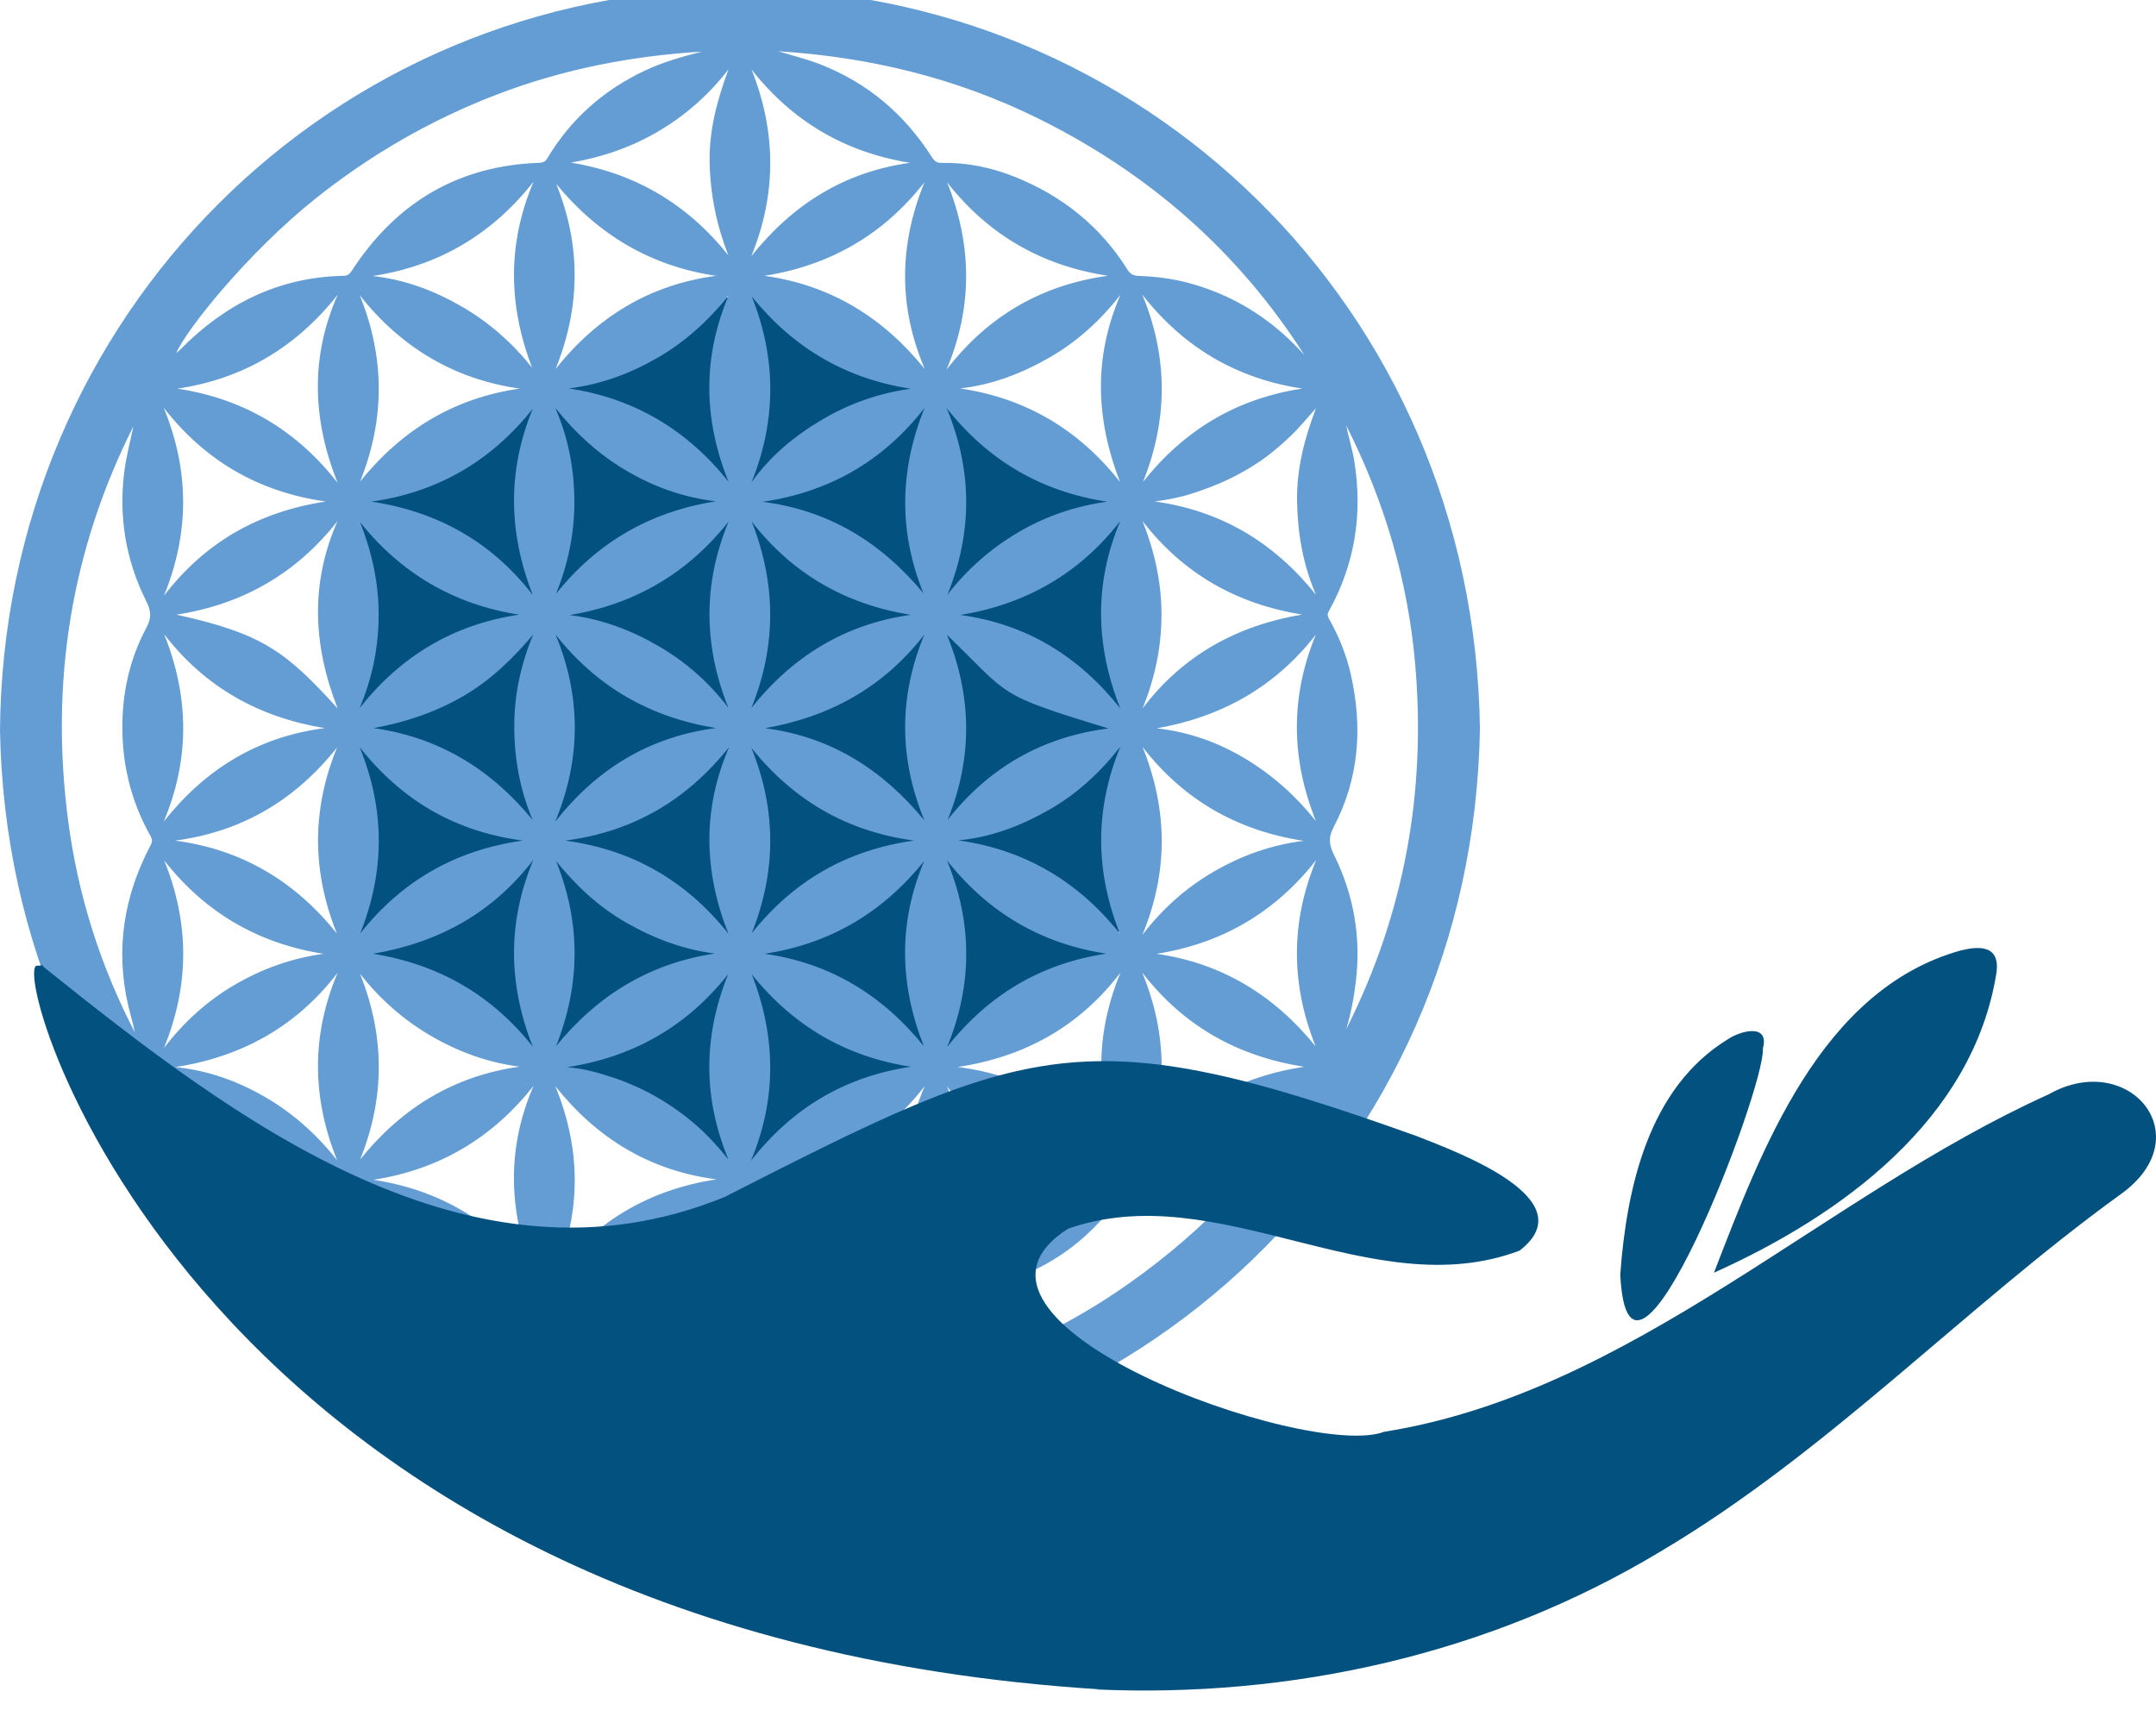
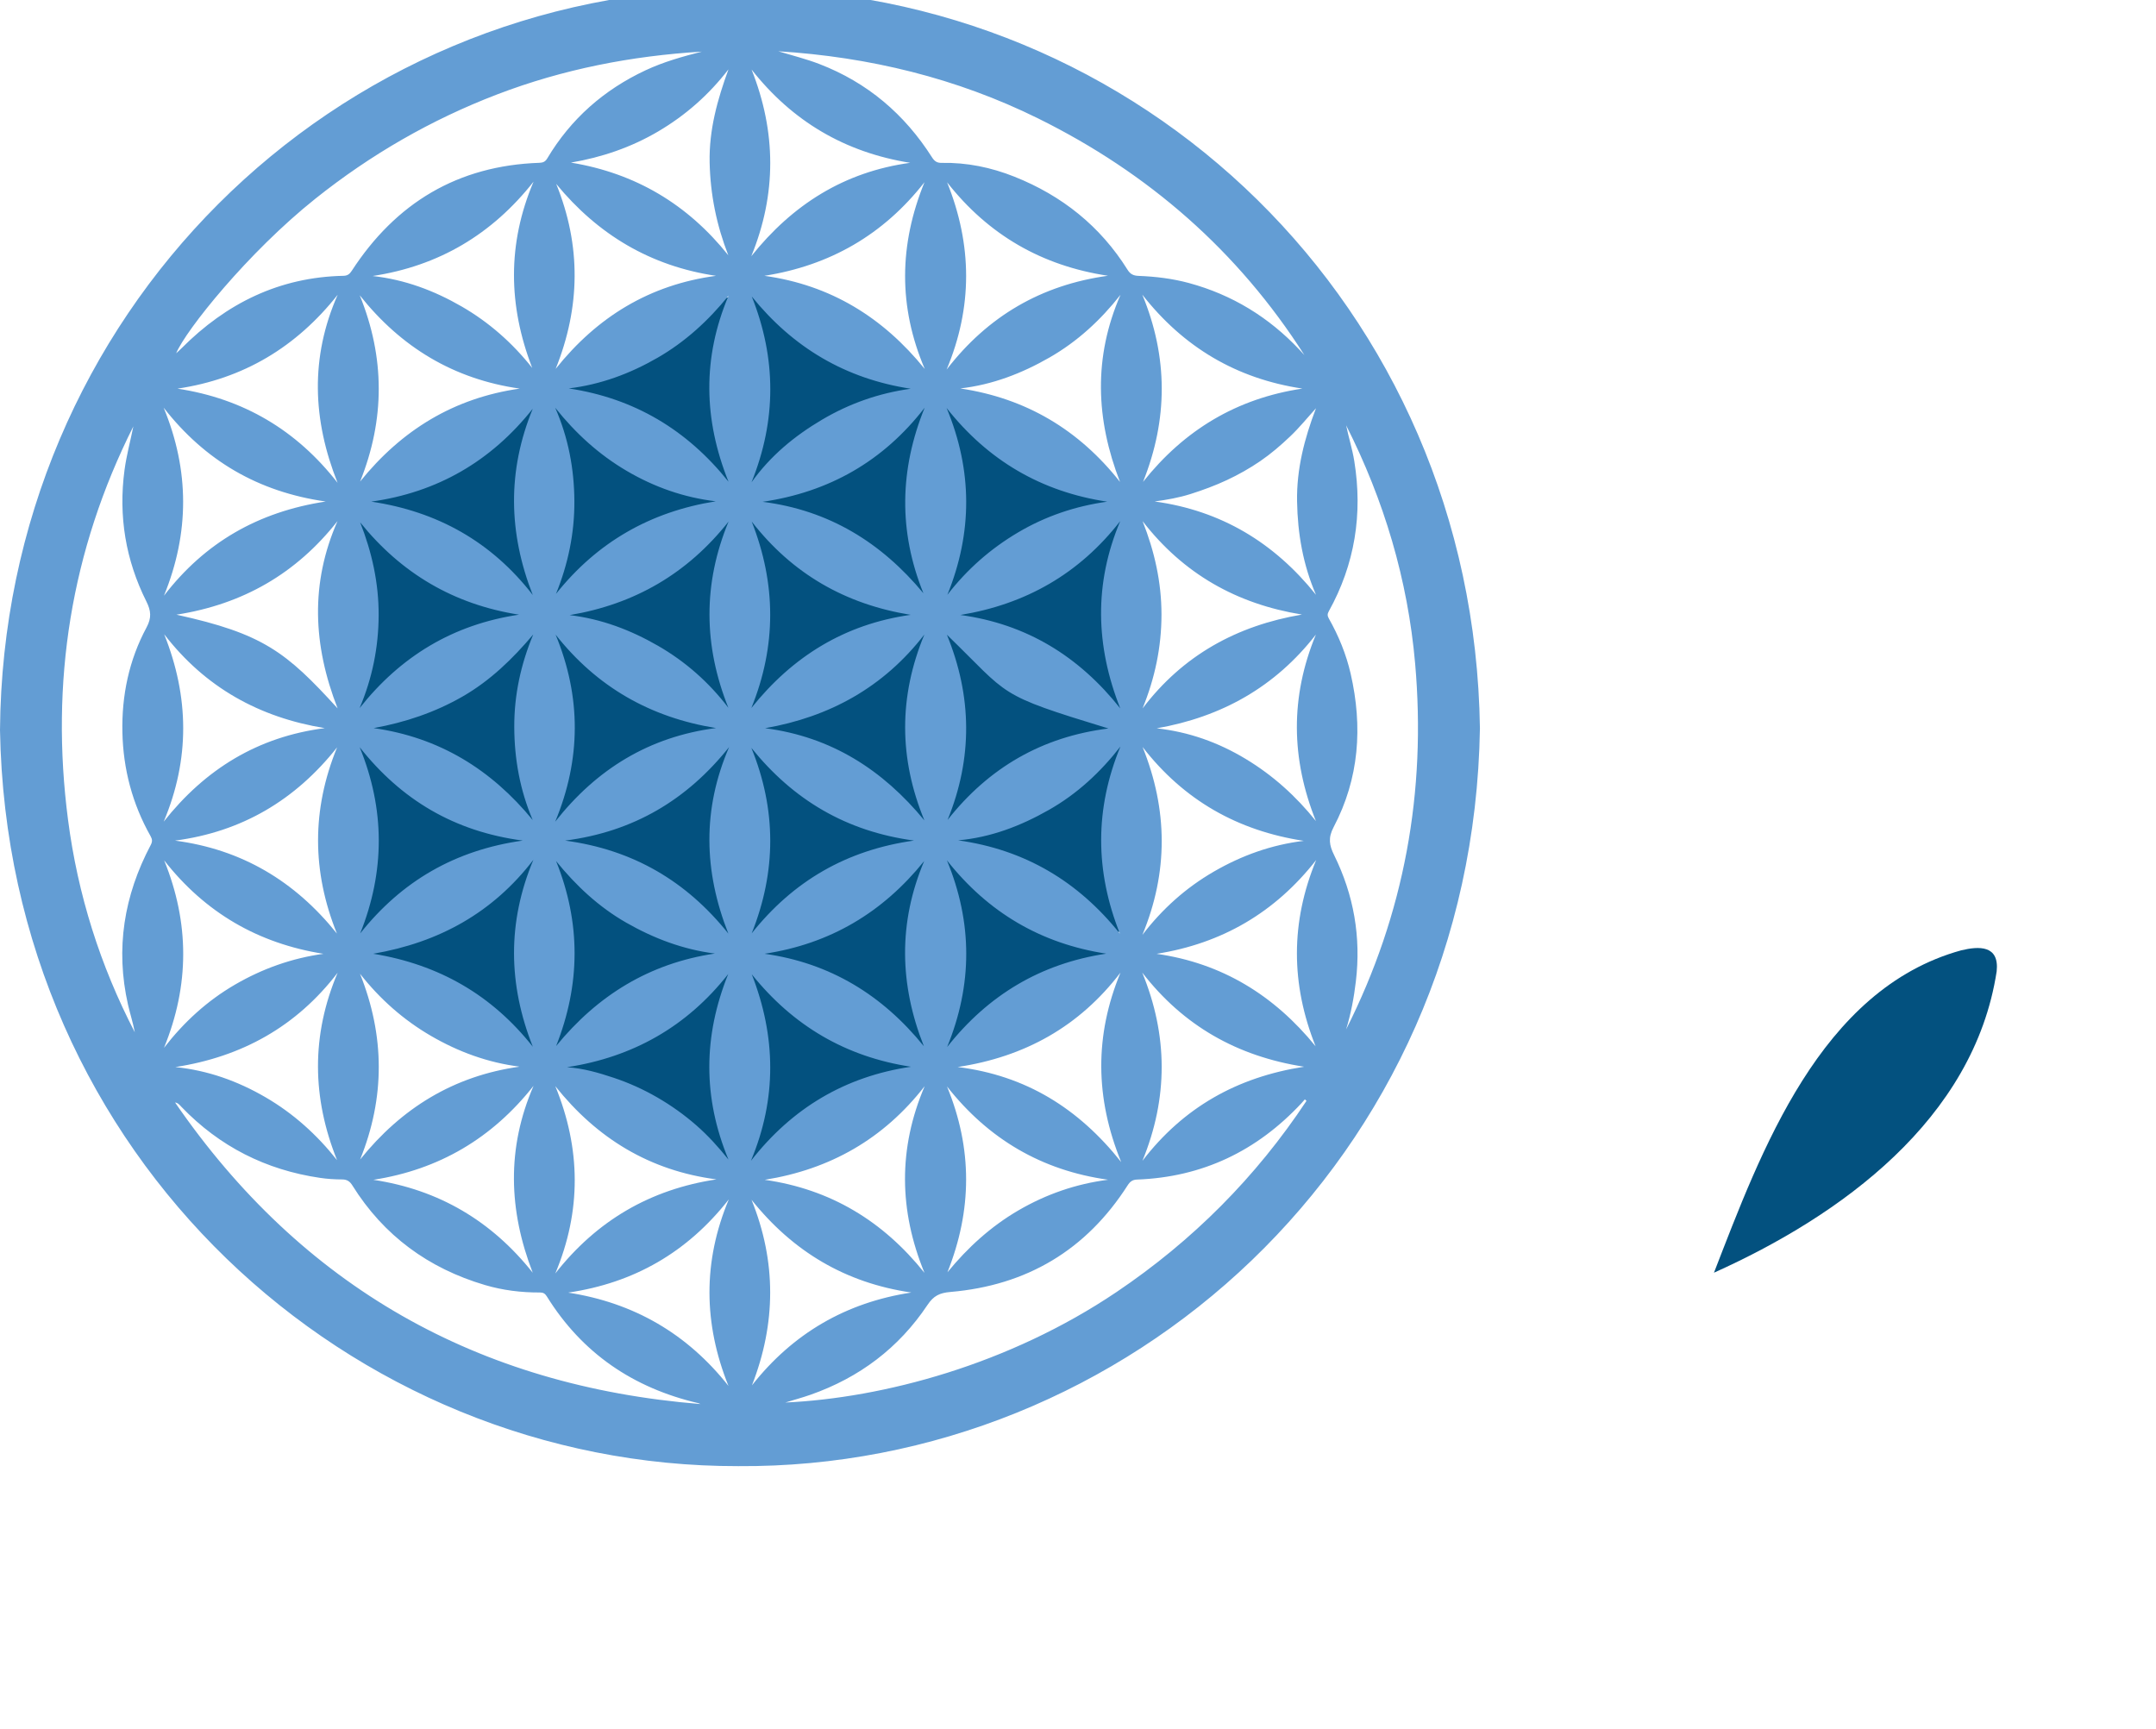
<svg xmlns="http://www.w3.org/2000/svg" version="1.1" id="Layer_1" x="0px" y="0px" viewBox="0 0 190.25 152.599" enable-background="new 0 0 190.25 152.599" xml:space="preserve">
  <path fill="#03517F" d="M100.649,64.185c0,7.397,0.856,14.298-3.029,19.975c-5.878,8.59-4.493,8.418-15.469,9.269  c-0.915,0.071-15.888,10.367-16.726,9.957c-14.487-7.085-30.572-13.117-33.634-19.915c-2.111-4.688-1.849-13.801-1.849-19.286  c0-7.169-3.226-14.623,1.788-19.989c4.229-4.526,25.085-17.239,33.564-18.107c7.481-0.766,32.324,16.517,33.559,18.2  C101.943,48.5,100.649,59.303,100.649,64.185z" />
  <g>
    <g>
      <path fill="#639DD4" d="M65.142,129.383C30.931,129.448,0.662,102.13,0,64.425C0.294,27.834,29.342-0.989,65.269-1.015    c35.259-0.026,64.785,27.989,65.323,65.287C129.974,102.395,99.357,129.618,65.142,129.383z M68.675,4.524    c1.214,0.368,2.442,0.669,3.631,1.127c4.242,1.635,7.517,4.427,9.941,8.24c0.224,0.352,0.447,0.491,0.86,0.483    c2.22-0.042,4.361,0.402,6.412,1.22c4.193,1.672,7.571,4.36,9.977,8.21c0.241,0.386,0.516,0.525,0.965,0.542    c1.507,0.057,3.007,0.239,4.461,0.633c3.804,1.032,7.047,3.017,9.748,5.888c0.146,0.155,0.289,0.312,0.433,0.468    c-5.859-9.179-13.754-16.065-23.481-20.876C84.387,6.881,76.704,5.027,68.675,4.524z M61.81,123.905    c-0.069-0.028-0.136-0.066-0.208-0.083c-5.722-1.342-10.236-4.398-13.354-9.425c-0.152-0.245-0.321-0.34-0.598-0.338    c-1.649,0.009-3.282-0.193-4.856-0.658c-4.983-1.472-8.933-4.355-11.699-8.788c-0.228-0.366-0.472-0.529-0.911-0.53    c-0.646-0.001-1.298-0.044-1.938-0.138c-4.782-0.699-8.87-2.766-12.227-6.257c-0.163-0.169-0.308-0.365-0.57-0.396    C26.646,113.563,42.173,122.321,61.81,123.905z M11.766,37.629C6.252,48.602,4.424,60.205,6.004,72.351    c0.857,6.588,2.829,12.846,5.892,18.747c-0.153-0.822-0.412-1.612-0.597-2.425c-1.128-4.961-0.356-9.645,2.001-14.104    c0.154-0.291,0.148-0.495-0.013-0.781c-1.606-2.843-2.417-5.918-2.486-9.169c-0.069-3.252,0.584-6.374,2.131-9.25    c0.454-0.845,0.399-1.463-0.015-2.29c-1.829-3.656-2.474-7.527-1.93-11.597C11.162,40.178,11.508,38.919,11.766,37.629z     M115.287,97.15c-0.048-0.045-0.096-0.089-0.144-0.134c-0.1,0.114-0.196,0.23-0.299,0.34c-3.927,4.212-8.737,6.527-14.52,6.738    c-0.385,0.014-0.607,0.178-0.815,0.504c-3.655,5.72-8.905,8.838-15.638,9.414c-0.954,0.082-1.486,0.333-2.026,1.144    c-2.534,3.8-6.02,6.419-10.33,7.93c-0.729,0.256-1.477,0.457-2.216,0.684c8.625-0.399,19.714-3.338,29.236-9.758    C105.241,109.49,110.83,103.881,115.287,97.15z M118.783,90.845c5.14-10.182,7.087-20.975,6.091-32.298    c-0.65-7.394-2.739-14.394-6.088-21.016c0.216,1.059,0.548,2.095,0.719,3.157c0.755,4.669,0.055,9.107-2.252,13.262    c-0.127,0.23-0.127,0.395,0.003,0.625c0.865,1.534,1.533,3.155,1.927,4.87c1.077,4.688,0.761,9.255-1.505,13.555    c-0.494,0.938-0.379,1.596,0.045,2.454c1.74,3.52,2.389,7.244,1.921,11.156C119.475,88.047,119.207,89.462,118.783,90.845z     M61.934,4.556c-6.207,0.375-12.245,1.548-18.066,3.777c-5.829,2.232-11.167,5.314-16.044,9.205    c-5.951,4.748-11.429,11.6-12.28,13.639c0.128-0.119,0.314-0.28,0.487-0.455c3.944-3.957,8.625-6.266,14.282-6.383    c0.354-0.007,0.541-0.156,0.725-0.439c3.895-5.995,9.353-9.286,16.559-9.532c0.316-0.011,0.52-0.096,0.691-0.384    c2.082-3.495,5.003-6.061,8.677-7.78C58.555,5.459,60.237,4.988,61.934,4.556z M115.077,94.137    c-5.913-0.92-10.66-3.623-14.283-8.308c2.275,5.546,2.293,11.064,0.017,16.611C104.42,97.735,109.154,95.056,115.077,94.137z     M114.923,34.292c-5.813-0.874-10.496-3.65-14.125-8.291c2.283,5.518,2.272,11.012,0.067,16.523    C104.5,37.946,109.132,35.16,114.923,34.292z M47.007,72.366c-1.126-2.645-1.616-5.38-1.627-8.207    c-0.01-2.83,0.579-5.543,1.674-8.169c-1.819,2.157-3.802,4.08-6.247,5.483c-2.442,1.401-5.069,2.278-7.835,2.78    C38.758,65.071,43.343,67.897,47.007,72.366z M115.049,74.204c-5.819-0.891-10.58-3.574-14.225-8.283    c2.235,5.539,2.273,11.051-0.017,16.581c1.751-2.288,3.832-4.151,6.295-5.579C109.567,75.493,112.201,74.546,115.049,74.204z     M63.221,104.078c-5.881-0.769-10.539-3.607-14.22-8.227c2.259,5.514,2.314,11.017,0,16.527    C52.659,107.718,57.371,104.961,63.221,104.078z M28.658,64.256c-5.776-0.945-10.551-3.587-14.17-8.286    c2.212,5.534,2.277,11.032-0.043,16.54C18.112,67.87,22.758,65.015,28.658,64.256z M84.547,74.158    c5.872,0.816,10.581,3.612,14.275,8.234c-2.197-5.514-2.225-11.005,0.045-16.51c-1.772,2.28-3.83,4.181-6.309,5.59    C90.071,72.886,87.438,73.901,84.547,74.158z M83.603,112.278c1.791-2.186,3.84-4.056,6.283-5.475    c2.444-1.42,5.061-2.328,7.895-2.694c-5.855-0.818-10.561-3.586-14.217-8.234C85.829,101.365,85.787,106.805,83.603,112.278z     M98.874,85.83c-3.641,4.764-8.451,7.437-14.366,8.331c6.006,0.748,10.661,3.639,14.429,8.39    C96.624,96.889,96.582,91.375,98.874,85.83z M80.359,54.258c-5.742-0.928-10.436-3.606-14.027-8.233    c2.168,5.503,2.194,10.977-0.031,16.456C69.95,57.913,74.553,55.079,80.359,54.258z M102.073,64.273    c2.834,0.315,5.423,1.239,7.836,2.692c2.402,1.446,4.451,3.292,6.209,5.489c-2.197-5.489-2.279-10.946,0-16.457    C112.521,60.629,107.792,63.268,102.073,64.273z M66.354,122.253c3.616-4.589,8.301-7.311,14.063-8.19    c-5.813-0.847-10.455-3.619-14.102-8.186C68.526,111.345,68.483,116.792,66.354,122.253z M80.387,94.138    c-5.746-0.874-10.405-3.612-14.05-8.16c2.15,5.501,2.219,10.981-0.071,16.458C69.898,97.785,74.565,95,80.387,94.138z     M32.947,104.116c5.785,0.873,10.44,3.638,14.062,8.199c-2.135-5.517-2.312-10.996,0.073-16.493    C43.438,100.444,38.75,103.214,32.947,104.116z M83.574,16.089c2.229,5.533,2.262,11.02-0.042,16.525    c3.631-4.712,8.362-7.47,14.236-8.279C91.94,23.455,87.218,20.733,83.574,16.089z M80.316,14.368    C74.57,13.448,69.92,10.714,66.32,6.136c2.182,5.508,2.22,10.986-0.025,16.475C69.929,18.061,74.489,15.167,80.316,14.368z     M100.825,45.991c1.053,2.666,1.668,5.387,1.667,8.243c-0.001,2.87-0.582,5.615-1.669,8.282c3.562-4.698,8.324-7.307,14.064-8.282    C109.13,53.301,104.417,50.637,100.825,45.991z M29.746,65.953c-3.691,4.661-8.408,7.454-14.305,8.23    c5.888,0.767,10.594,3.582,14.29,8.202C27.517,76.893,27.502,71.434,29.746,65.953z M98.85,45.988    c-3.62,4.656-8.35,7.338-14.107,8.282c5.858,0.8,10.477,3.661,14.111,8.243C96.672,57.006,96.524,51.509,98.85,45.988z     M49.026,56.002c2.279,5.511,2.249,11.006-0.032,16.507c3.66-4.649,8.3-7.492,14.187-8.26    C57.398,63.316,52.67,60.629,49.026,56.002z M15.472,94.166c2.859,0.291,5.492,1.23,7.956,2.664    c2.46,1.431,4.538,3.305,6.315,5.552c-2.217-5.52-2.287-11.02,0.05-16.539C26.144,90.604,21.328,93.263,15.472,94.166z     M49.866,74.181c5.992,0.798,10.719,3.588,14.405,8.207c-2.177-5.506-2.304-10.97,0.067-16.459    C60.622,70.587,55.902,73.404,49.866,74.181z M31.777,42.494c3.663-4.545,8.276-7.371,14.084-8.201    c-5.823-0.832-10.473-3.645-14.118-8.237C33.977,31.555,33.973,37.019,31.777,42.494z M46.965,32.47    c-2.126-5.498-2.207-10.962,0.117-16.438c-3.659,4.646-8.361,7.439-14.2,8.325c2.841,0.315,5.427,1.286,7.857,2.69    C43.161,28.446,45.225,30.272,46.965,32.47z M83.576,92.399c3.622-4.592,8.266-7.371,14.044-8.24    c-5.793-0.892-10.445-3.653-14.064-8.24C85.83,81.423,85.828,86.896,83.576,92.399z M14.44,35.975    c2.287,5.533,2.289,11.057,0.028,16.595c3.609-4.694,8.319-7.403,14.272-8.312C22.767,43.406,18.07,40.631,14.44,35.975z     M66.302,65.999c2.219,5.455,2.213,10.905,0.029,16.366c3.674-4.619,8.38-7.353,14.325-8.187    C74.675,73.374,69.994,70.586,66.302,65.999z M14.487,75.927c2.243,5.524,2.241,11.027-0.016,16.542    c1.765-2.278,3.809-4.149,6.262-5.576c2.427-1.412,5.021-2.334,7.807-2.721C22.773,83.255,18.099,80.538,14.487,75.927z     M31.739,65.939c2.235,5.477,2.241,10.941,0.046,16.433c3.666-4.619,8.382-7.356,14.346-8.193    C40.099,73.384,35.41,70.584,31.739,65.939z M15.57,54.244c7.633,1.674,9.673,3.275,14.222,8.27    c-2.186-5.59-2.419-11.052-0.01-16.527C26.144,50.609,21.444,53.325,15.57,54.244z M50.136,114.07    c5.791,0.894,10.503,3.623,14.146,8.235c-2.21-5.491-2.271-10.971,0.029-16.462C60.659,110.511,55.944,113.218,50.136,114.07z     M15.659,34.297c5.82,0.883,10.511,3.664,14.128,8.308c-2.207-5.547-2.431-11.059,0.011-16.592    C26.141,30.635,21.475,33.432,15.659,34.297z M63.082,84.149c-2.812-0.361-5.389-1.336-7.815-2.723    c-2.424-1.386-4.433-3.259-6.198-5.44c2.195,5.46,2.159,10.883,0.003,16.326C52.726,87.836,57.317,85.008,63.082,84.149z     M64.272,62.459c-2.196-5.485-2.252-10.948,0.019-16.433c-3.623,4.588-8.298,7.296-14.024,8.255    c2.819,0.34,5.384,1.318,7.794,2.706C60.49,58.385,62.559,60.214,64.272,62.459z M47.018,92.373    c-2.182-5.498-2.259-10.99,0.048-16.495c-3.572,4.659-8.309,7.287-14.132,8.289C38.754,85.118,43.42,87.819,47.018,92.373z     M66.338,26.166c2.175,5.458,2.19,10.911-0.021,16.394c1.666-2.339,3.798-4.09,6.214-5.519c2.423-1.433,5.03-2.348,7.833-2.736    C74.618,33.425,69.989,30.688,66.338,26.166z M31.777,102.327c3.647-4.536,8.258-7.383,14.079-8.197    c-2.811-0.354-5.404-1.307-7.827-2.715c-2.432-1.414-4.508-3.253-6.261-5.485C33.957,91.406,33.99,96.85,31.777,102.327z     M81.579,16.079c-3.627,4.639-8.351,7.352-14.13,8.261c5.857,0.812,10.478,3.678,14.154,8.221    C79.256,27.061,79.332,21.589,81.579,16.079z M116.126,36.028c-0.764,0.841-1.467,1.713-2.279,2.484    c-0.83,0.789-1.696,1.536-2.643,2.183c-0.93,0.635-1.907,1.188-2.927,1.665c-1.036,0.485-2.103,0.88-3.194,1.227    c-1.047,0.334-2.121,0.521-3.196,0.667c5.877,0.806,10.555,3.636,14.239,8.235c-1.144-2.644-1.621-5.401-1.67-8.244    C114.407,41.389,115.11,38.684,116.126,36.028z M83.599,52.49c1.74-2.251,3.809-4.067,6.23-5.5    c2.437-1.442,5.058-2.325,7.873-2.718c-5.82-0.876-10.526-3.643-14.171-8.266C85.817,41.505,85.831,46.978,83.599,52.49z     M116.143,75.894c-3.62,4.626-8.309,7.366-14.084,8.279c5.789,0.825,10.384,3.671,14.032,8.159    C113.896,86.842,113.875,81.378,116.143,75.894z M47.013,52.508c-2.152-5.487-2.258-10.956,0-16.44    c-3.682,4.641-8.428,7.386-14.253,8.199C38.589,45.135,43.373,47.805,47.013,52.508z M81.57,72.398    c-2.251-5.461-2.278-10.916-0.001-16.404c-3.6,4.66-8.353,7.269-14.055,8.268C73.366,65.022,77.902,67.942,81.57,72.398z     M50.187,34.277c5.791,0.875,10.449,3.661,14.098,8.233c-2.205-5.485-2.314-10.942,0.007-16.422    c-1.793,2.217-3.832,4.08-6.272,5.486C55.587,32.977,53.002,33.936,50.187,34.277z M81.484,52.353    c-2.21-5.47-2.106-10.916,0.108-16.372c-3.648,4.718-8.425,7.439-14.298,8.303C73.148,45.028,77.763,47.868,81.484,52.353z     M49.08,16.229c2.215,5.45,2.137,10.883-0.048,16.324c3.661-4.589,8.295-7.426,14.15-8.212    C57.405,23.484,52.76,20.704,49.08,16.229z M98.833,42.53c-2.144-5.512-2.36-10.999,0.043-16.516    c-1.763,2.244-3.805,4.122-6.25,5.527c-2.449,1.407-5.048,2.413-7.888,2.738C90.551,35.149,95.208,37.93,98.833,42.53z     M31.782,46.097c1.039,2.637,1.64,5.356,1.631,8.185c-0.009,2.839-0.564,5.58-1.681,8.208c3.629-4.587,8.268-7.386,14.068-8.246    C40.06,53.343,35.418,50.612,31.782,46.097z M83.555,56.012c2.227,5.442,2.286,10.882,0.062,16.344    c3.644-4.618,8.342-7.336,14.192-8.069C87.804,61.229,89.208,61.491,83.555,56.012z M64.268,22.529    c-1.034-2.643-1.589-5.363-1.648-8.201c-0.06-2.865,0.69-5.548,1.662-8.209c-1.728,2.244-3.786,4.055-6.191,5.473    c-2.389,1.409-4.971,2.289-7.713,2.757C56.075,15.285,60.675,18.028,64.268,22.529z M49.062,52.408    c3.64-4.569,8.334-7.25,14.096-8.169c-2.81-0.335-5.419-1.253-7.853-2.682c-2.458-1.443-4.523-3.328-6.313-5.576    c1.151,2.631,1.673,5.377,1.692,8.214C50.703,47.042,50.128,49.781,49.062,52.408z M64.261,85.955    c-3.655,4.648-8.418,7.335-14.23,8.224c1.44,0.095,2.791,0.488,4.128,0.934c1.341,0.447,2.623,1.028,3.846,1.735    c1.225,0.708,2.372,1.527,3.437,2.457c1.045,0.912,1.971,1.941,2.839,3.025C62.016,96.871,62.047,91.437,64.261,85.955z     M67.482,104.116c5.823,0.83,10.457,3.66,14.095,8.209c-2.256-5.501-2.33-10.977,0.017-16.472    C77.975,100.508,73.257,103.192,67.482,104.116z M81.525,92.329c-2.161-5.448-2.273-10.896,0.027-16.345    c-3.666,4.555-8.314,7.311-14.088,8.183C73.253,84.983,77.865,87.808,81.525,92.329z" />
    </g>
  </g>
  <g>
-     <path fill="#03517F" d="M97.077,149.081h-0.565c17.446,0.813,34.947-3.104,49.951-12.127c14.842-8.778,26.746-21.475,40.641-31.543   c7.197-5.104,0.744-12.863-6.35-8.826c-19.835,8.95-36.711,26.286-58.617,29.767c-6.684,2.545-40.749-9.721-27.886-17.923   c13.262-4.639,26.777,6.865,39.84,1.935c5.872-4.535-5.532-8.706-9.029-10.087c-29.418-10.568-34.308-8.306-61.11,5.349   C41.482,114.829,20.539,98.704,3.86,85.34c-0.279-0.407,0.076-0.057-0.608-0.127C0.711,85.493,17.077,144.074,97.077,149.081z" />
    <path fill="#03517F" d="M176.19,85.724c-2.01,13.09-13.775,21.573-24.946,26.589c4.15-10.689,9.36-25.016,21.826-28.451   C174.61,83.495,176.44,83.384,176.19,85.724z" />
-     <path fill="#03517F" d="M142.975,112.471c0.566-7.641,2.478-16.455,9.481-20.751c1.121-0.763,3.708-1.449,3.106,0.805   C155.778,96.086,143.714,127.485,142.975,112.471z" />
  </g>
</svg>